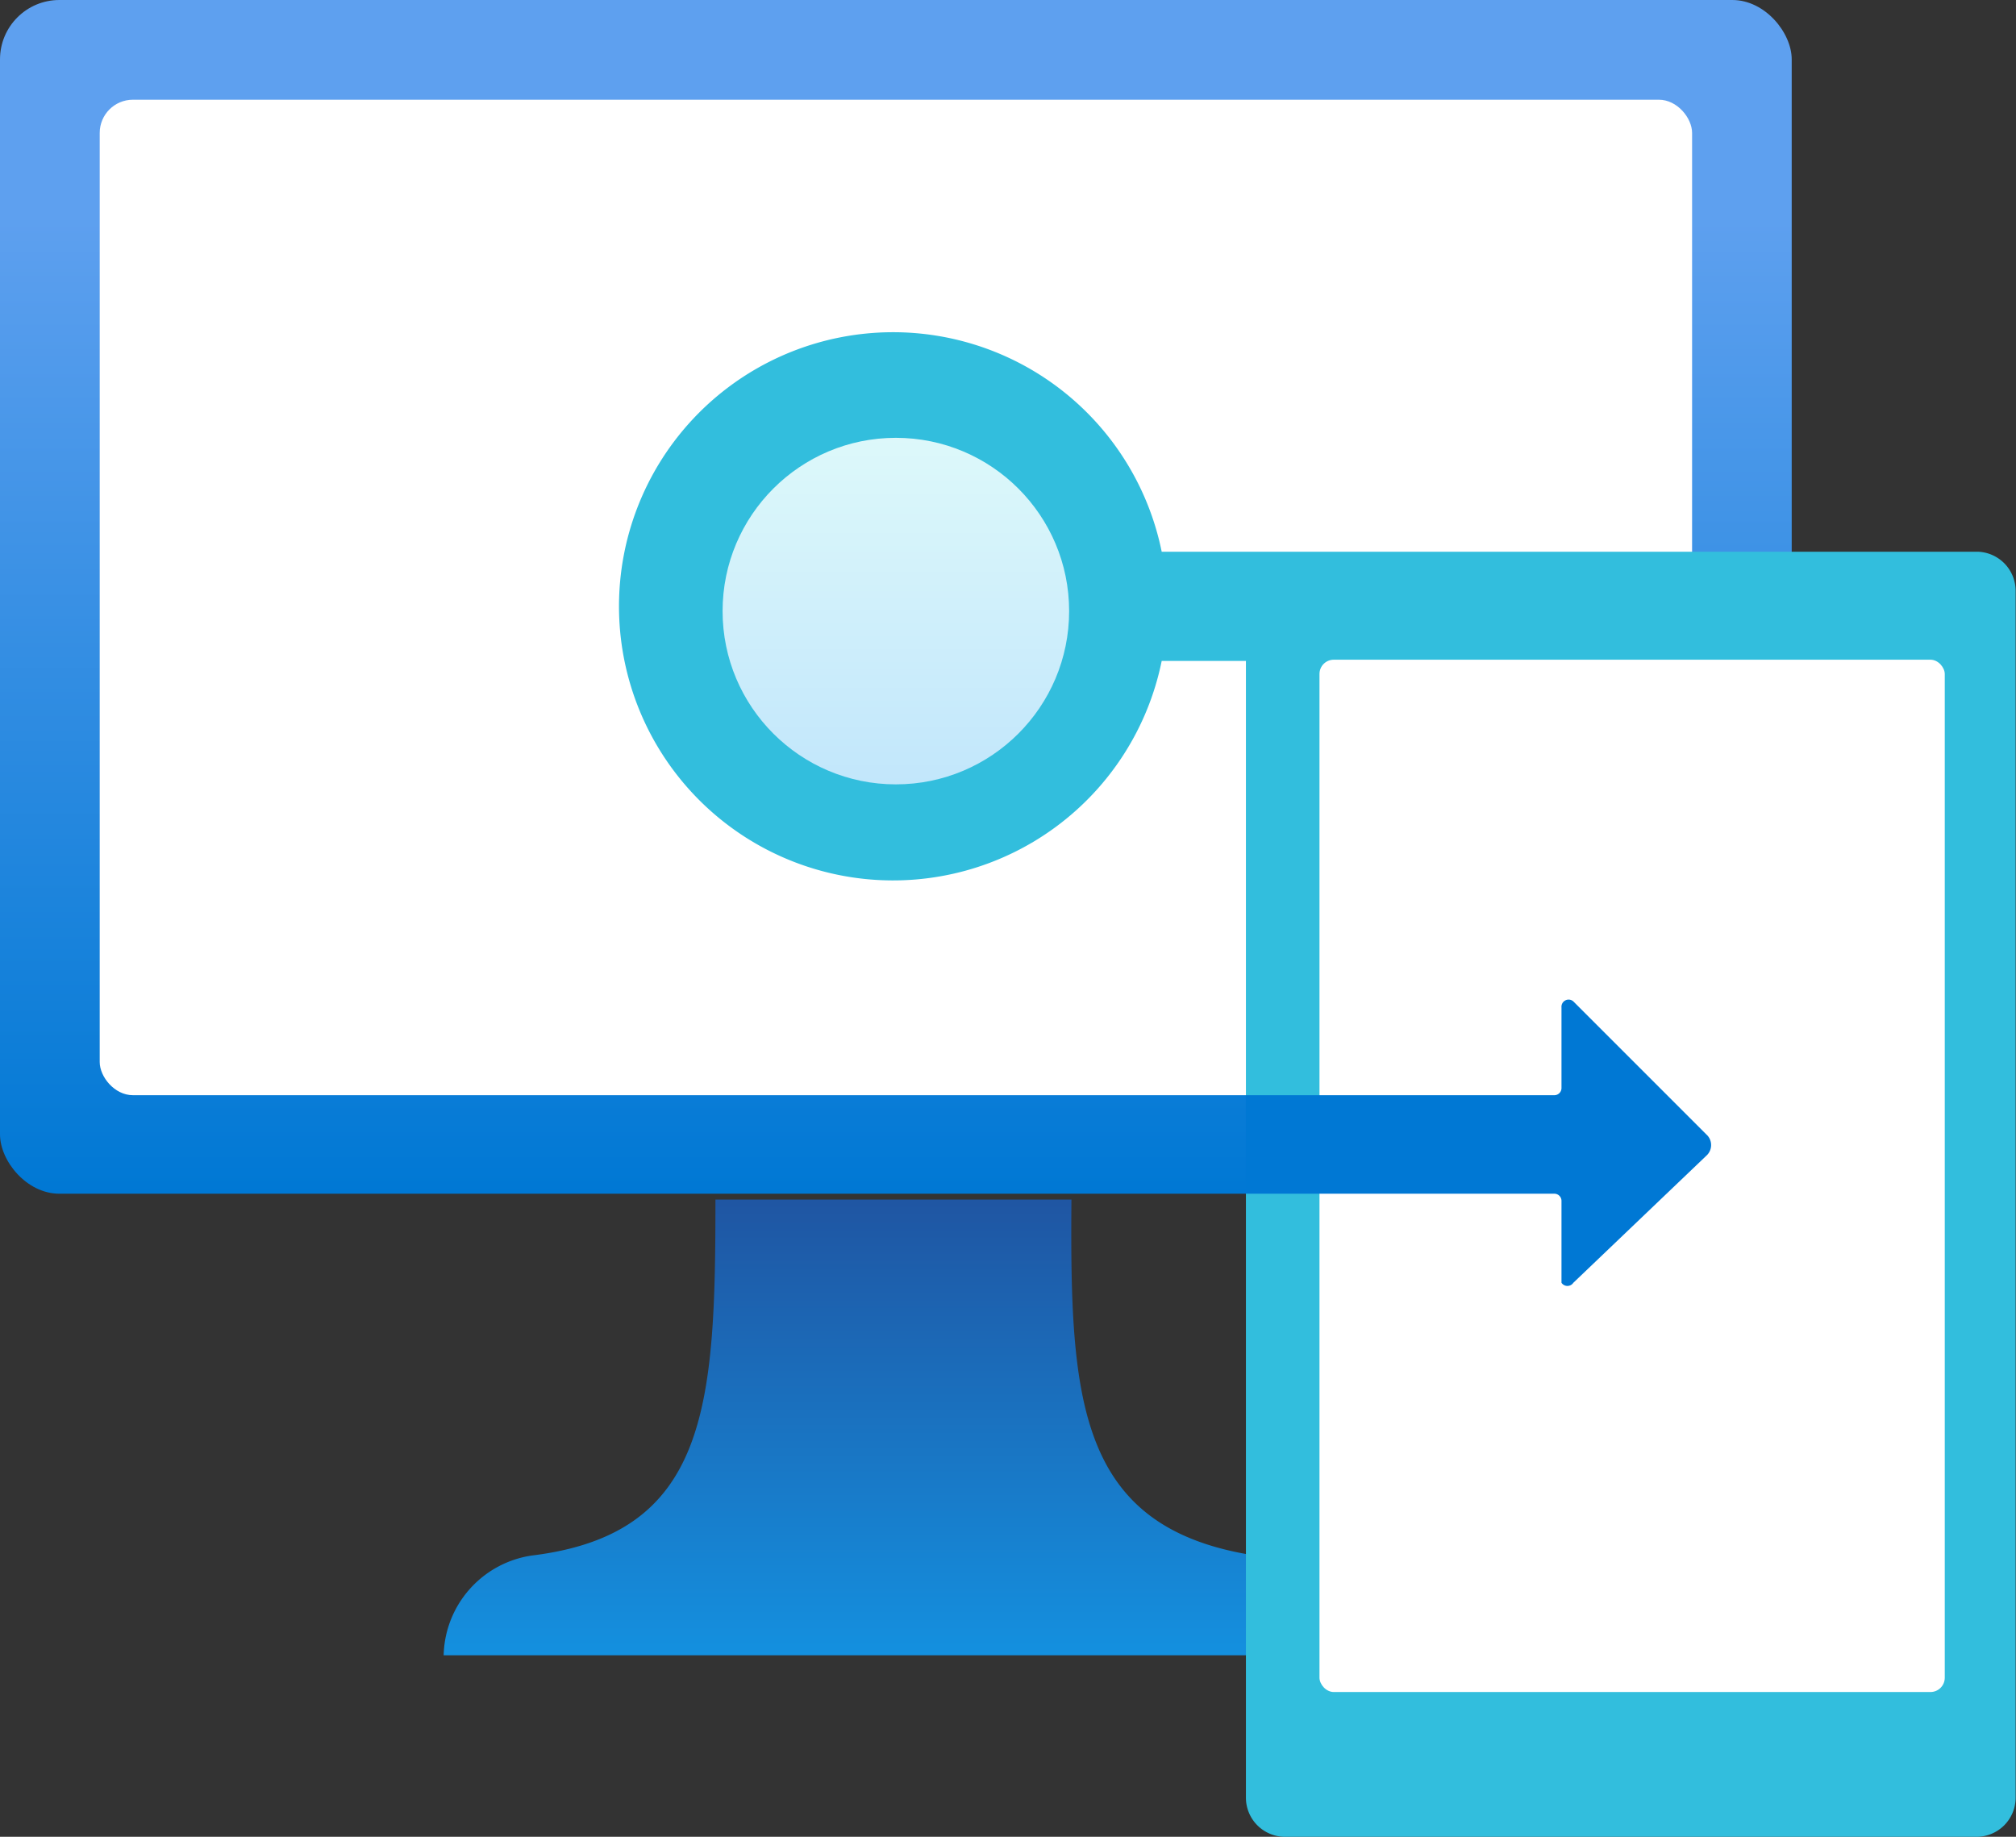
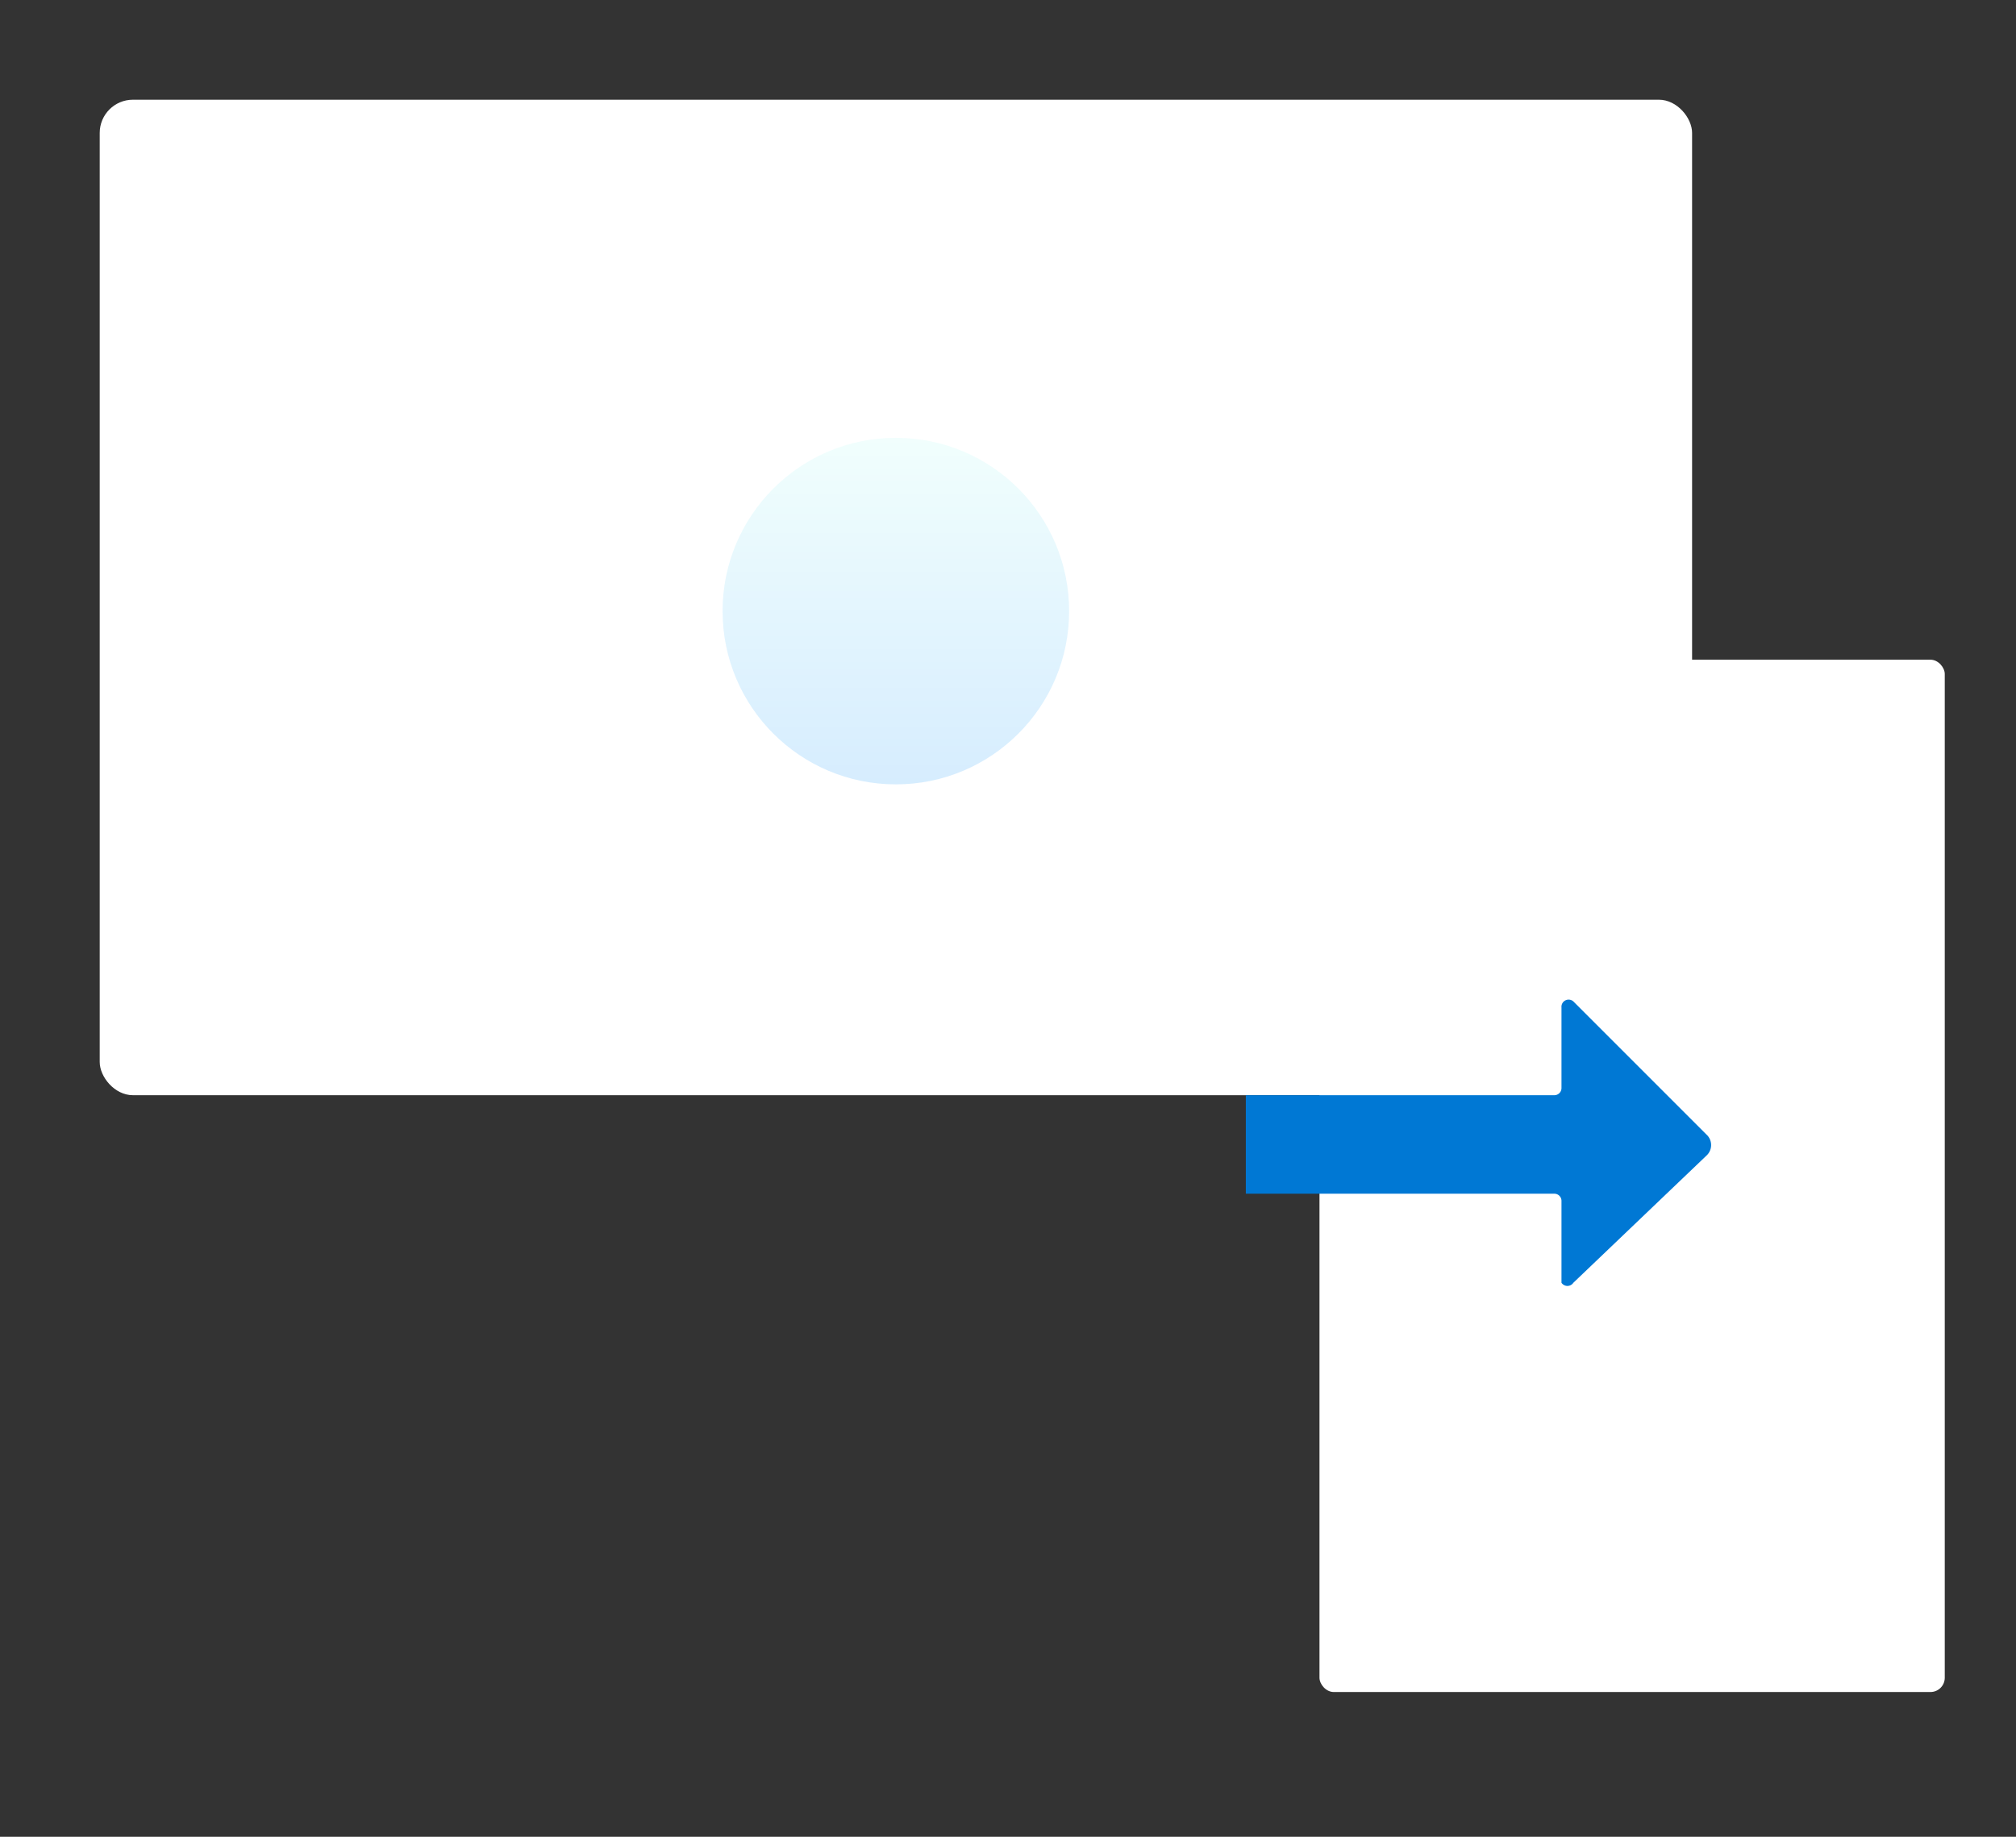
<svg xmlns="http://www.w3.org/2000/svg" viewBox="0 0 217.34 198.02">
  <rect x="0" y="0" width="217.34" height="198.02" fill="#333333" stroke="none" />
  <defs>
    <linearGradient id="a" x1="372.08" y1="356.33" x2="372.08" y2="485.02" gradientTransform="matrix(1, 0, 0, -1, -275.5, 485.02)" gradientUnits="userSpaceOnUse">
      <stop offset="0" stop-color="#0078d4" />
      <stop offset="0.82" stop-color="#5ea0ef" />
    </linearGradient>
    <linearGradient id="b" x1="371.56" y1="306.57" x2="371.56" y2="356.33" gradientTransform="matrix(1, 0, 0, -1, 0, 770)" gradientUnits="userSpaceOnUse">
      <stop offset="0" stop-color="#1490df" />
      <stop offset="0.98" stop-color="#1f56a3" />
    </linearGradient>
    <linearGradient id="c" x1="372.08" y1="400.46" x2="372.08" y2="437.95" gradientTransform="matrix(1, 0, 0, -1, -275.5, 485.02)" gradientUnits="userSpaceOnUse">
      <stop offset="0" stop-color="#d2ebff" />
      <stop offset="1" stop-color="#f0fffd" />
    </linearGradient>
  </defs>
-   <rect width="193.16" height="128.69" rx="6.4" ry="6.4" style="fill:url(#a)" />
  <rect x="10.75" y="10.75" width="171.67" height="107.32" rx="3.58" ry="3.58" style="fill:#fff" />
-   <path d="M410.84,452.68c-19.19-2.94-20-16.76-19.83-38.38H352.63c0,22.26-.77,36.07-19.83,38.38a11.13,11.13,0,0,0-9.47,10.75h96.45A11.26,11.26,0,0,0,410.84,452.68Z" transform="translate(-275.5 -284.98)" style="fill:url(#b)" />
-   <path d="M488.74,344.46h-88a29.55,29.55,0,1,0,0,11.77h9.08V478.78A4.22,4.22,0,0,0,414,483h74.58a4.22,4.22,0,0,0,4.22-4.22V348.68A4.22,4.22,0,0,0,488.74,344.46Z" transform="translate(-275.5 -284.98)" style="fill:#32bedd" />
  <rect x="142.25" y="71.12" width="67.41" height="111.29" rx="1.54" ry="1.54" style="fill:#fff" />
  <circle cx="96.58" cy="65.88" r="18.68" style="opacity:0.9;isolation:isolate;fill:url(#c)" />
  <path d="M459.45,407.27l-14.33-14.33a.77.77,0,0,0-1.28.64v8.7a.77.77,0,0,1-.77.77H409.81v10.62h33.26a.77.77,0,0,1,.77.77h0v8.83a.77.77,0,0,0,1.28,0l14.33-13.69a1.54,1.54,0,0,0,.14-2.17Z" transform="translate(-275.5 -284.98)" style="fill:#0078d4" />
</svg>